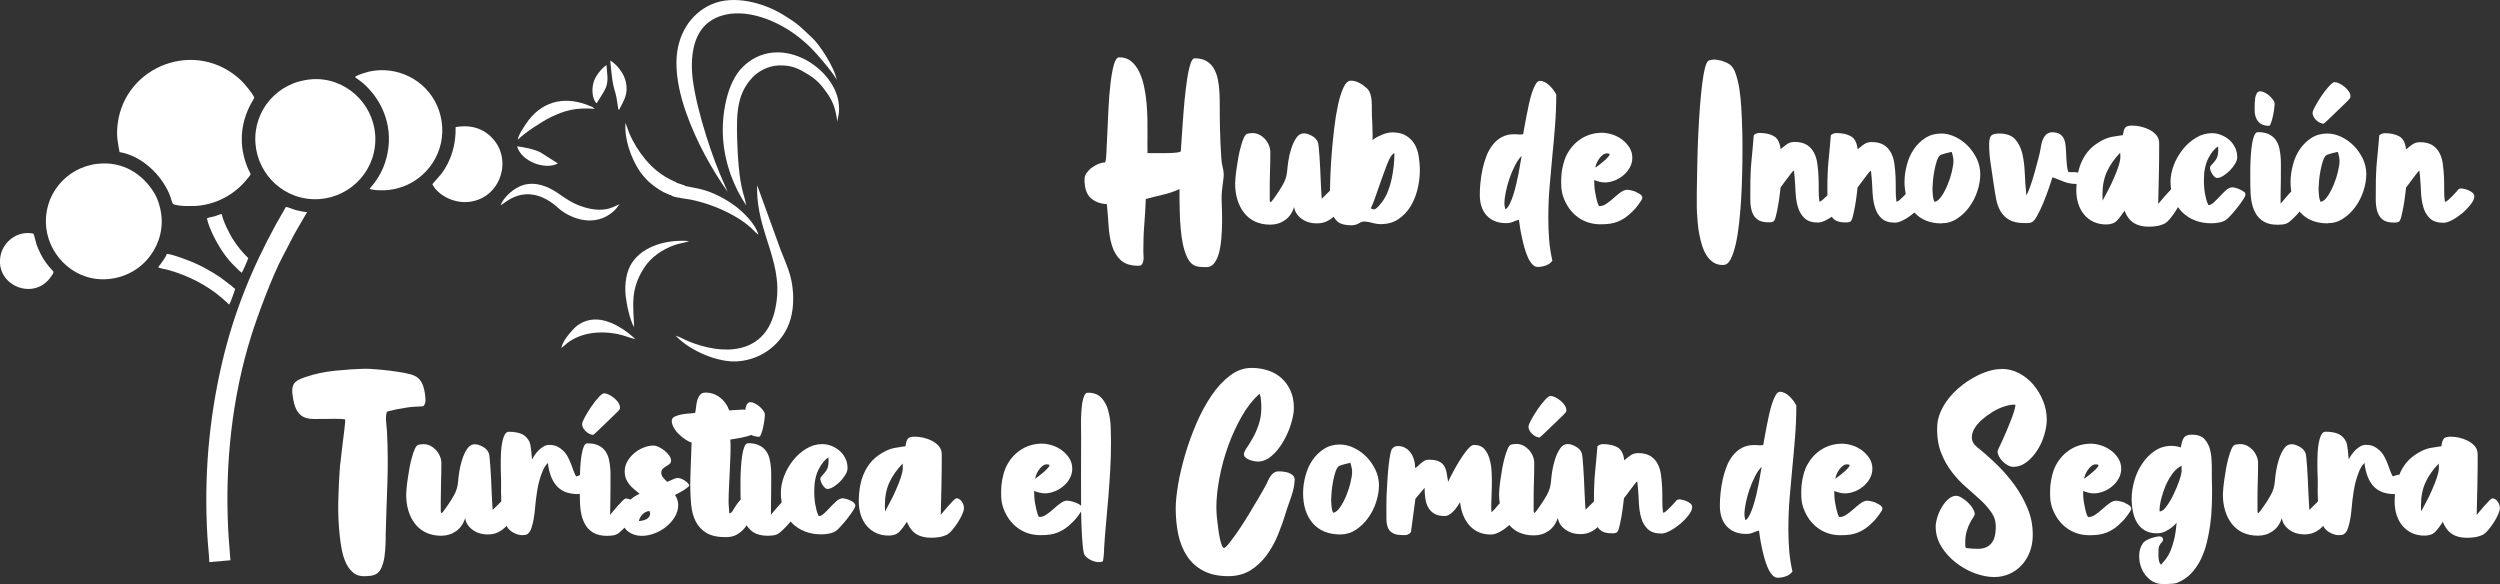
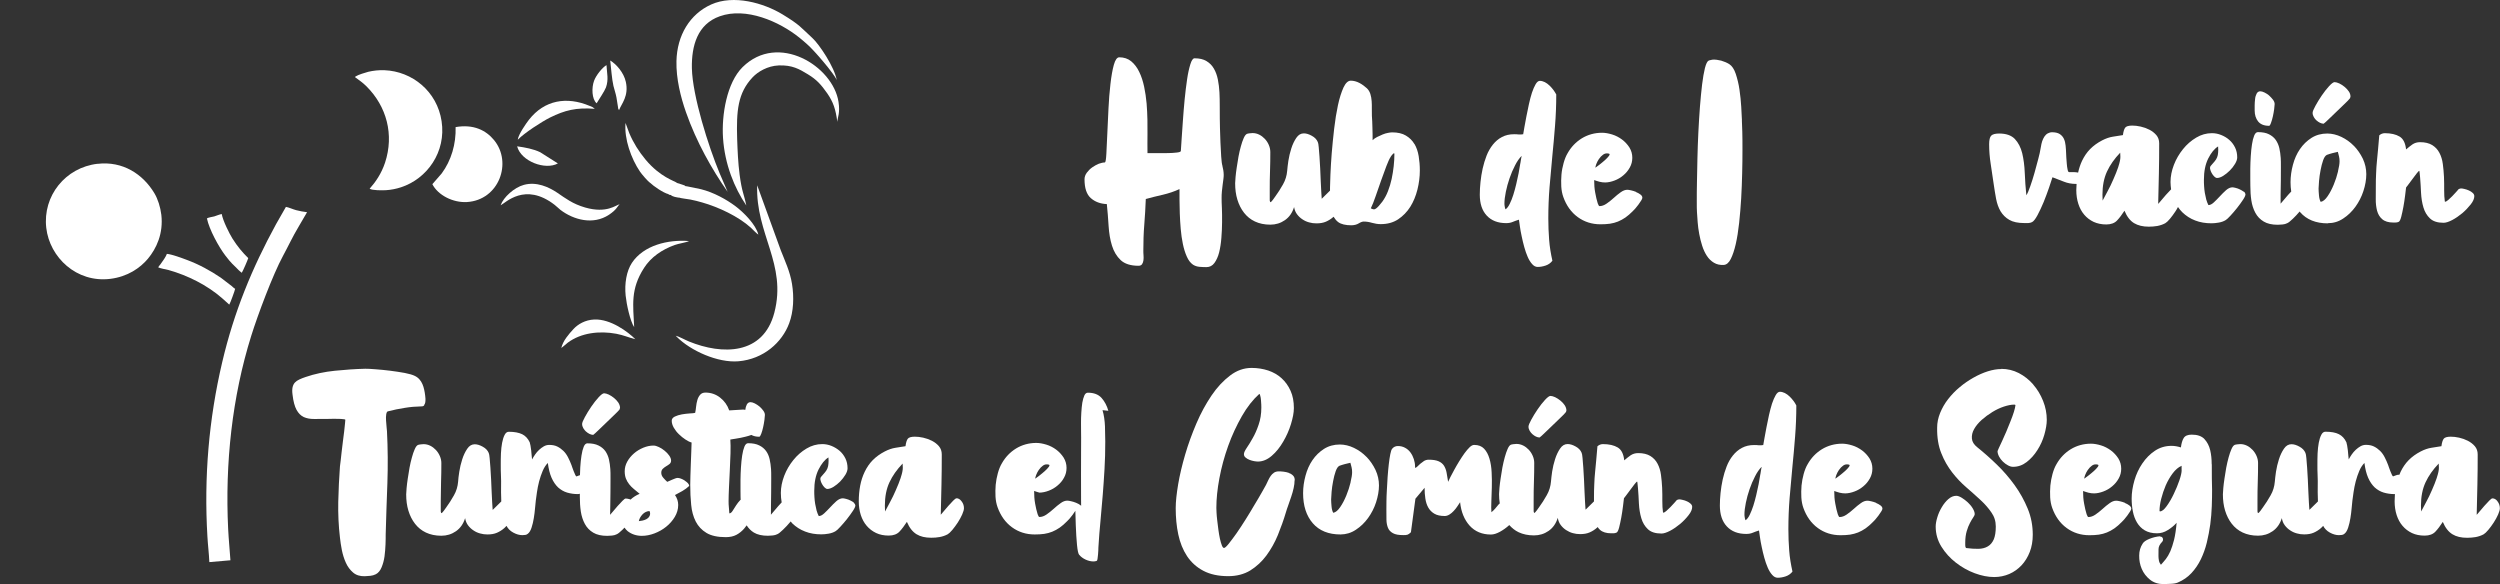
<svg xmlns="http://www.w3.org/2000/svg" id="Capa_1" width="428" height="100" version="1.1" viewBox="0 0 428 100">
  <rect x="0" y="0" width="428" height="100" fill="#333333" stroke="none" />
  <defs>
    <style>
      .st0, .st1 {
        fill: #fff;
      }

      .st1 {
        fill-rule: evenodd;
      }
    </style>
  </defs>
  <g>
    <path class="st0" d="M209.28,28.38c-.09-.27-.16-.8-.21-1.56-.05-.76-.1-1.57-.13-2.42-.03-.85-.05-1.66-.08-2.43-.03-.77-.03-1.32-.03-1.65-.01-.69-.01-1.43-.01-2.2s-.01-1.54-.05-2.3c-.04-.76-.13-1.49-.27-2.2-.14-.71-.37-1.33-.68-1.87-.31-.54-.73-.97-1.27-1.29-.54-.33-1.22-.48-2.05-.48-.26,0-.5.34-.71,1.02-.21.68-.41,1.54-.56,2.59s-.3,2.2-.42,3.45c-.12,1.26-.22,2.47-.3,3.66-.08,1.19-.16,2.25-.22,3.18-.07.93-.1,1.6-.13,1.99-.04.12-.29.21-.73.25-.46.05-.94.09-1.48.09-.54.01-1.05.01-1.54.01h-1.96c-.01-.58-.01-1.12-.01-1.66.01-.54.01-1.09.01-1.66,0-.67-.01-1.45-.01-2.37-.01-.9-.07-1.84-.14-2.81-.09-.97-.22-1.92-.42-2.86-.2-.94-.47-1.79-.84-2.54-.35-.75-.82-1.36-1.37-1.82-.56-.46-1.24-.69-2.05-.69-.38,0-.69.43-.93,1.29-.24.86-.43,1.96-.58,3.27-.16,1.31-.26,2.73-.34,4.26s-.14,2.97-.2,4.3c-.05,1.33-.1,2.47-.16,3.39-.05.93-.13,1.43-.24,1.49-.3,0-.65.08-1.05.22-.39.16-.77.37-1.14.63-.37.26-.67.58-.93.92-.25.35-.38.72-.38,1.11,0,1.5.35,2.58,1.07,3.22.72.64,1.63.98,2.75,1.03h0c.13,1.22.22,2.46.3,3.71.08,1.26.26,2.38.58,3.4.31,1.01.81,1.84,1.49,2.48s1.7.97,3.05.97c.29,0,.48-.09.61-.27.12-.18.21-.42.24-.68.03-.26.04-.55.01-.85-.03-.3-.03-.58-.03-.82,0-1.48.04-2.94.16-4.39.12-1.45.2-2.92.26-4.42.94-.26,1.91-.5,2.92-.73,1.01-.24,1.95-.55,2.85-.97v1.78c0,.72.03,1.52.05,2.38.03.86.08,1.75.16,2.67.08.92.2,1.77.37,2.58s.39,1.52.67,2.14c.27.63.63,1.09,1.06,1.39.33.21.69.33,1.12.37.43.04.82.05,1.19.05.55,0,1.02-.24,1.36-.71.34-.47.63-1.09.81-1.82s.31-1.56.38-2.47.12-1.8.12-2.68c.01-.88,0-1.69-.03-2.42-.04-.73-.05-1.31-.05-1.73,0-.37.01-.75.05-1.14.04-.39.08-.77.13-1.14.05-.37.1-.69.13-.98.04-.29.05-.52.05-.71,0-.27-.03-.55-.07-.8-.04-.25-.09-.51-.16-.76Z" />
    <path class="st0" d="M242.15,24.66c-.35-.6-.85-1.09-1.46-1.45-.61-.37-1.4-.55-2.37-.55-.2,0-.43.04-.71.09-.29.05-.58.14-.9.27-.31.13-.63.27-.94.43-.31.16-.58.34-.78.55v-.07c0-.61,0-1.31-.03-2.05-.01-.75-.05-1.43-.09-2.05-.01-.38-.01-.78-.01-1.22.01-.43,0-.86-.03-1.29-.03-.43-.1-.84-.22-1.22-.12-.38-.31-.71-.59-.98-.37-.34-.78-.65-1.28-.92-.5-.26-1.01-.39-1.48-.39s-.89.39-1.26,1.18c-.35.78-.68,1.79-.94,3.01s-.48,2.56-.65,4.03-.31,2.88-.42,4.22c-.1,1.35-.18,2.56-.22,3.64-.04,1.07-.07,1.82-.07,2.24v.5l-1.41,1.39h-.01c-.03-.29-.05-.71-.08-1.24-.03-.55-.05-1.15-.09-1.82-.03-.67-.05-1.37-.09-2.09-.04-.73-.08-1.4-.12-2.03-.04-.61-.09-1.15-.13-1.62-.04-.47-.09-.76-.16-.9-.18-.44-.52-.8-1.02-1.07-.48-.27-.94-.42-1.37-.42-.51,0-.94.25-1.29.77-.35.52-.64,1.12-.86,1.82-.22.69-.39,1.39-.5,2.11-.1.71-.17,1.27-.2,1.69-.07.84-.3,1.61-.72,2.35s-.86,1.44-1.33,2.08c-.04.04-.09.12-.16.22s-.13.21-.22.31c-.08.09-.16.2-.24.29-.08.09-.14.14-.21.14-.04,0-.04-.01-.04-.07,0-.01,0-.04-.03-.07-.04-.04-.04-.16-.04-.34v-1.66c0-1.09.01-2.16.05-3.22.04-1.06.05-2.13.05-3.22,0-.42-.09-.82-.26-1.22-.17-.39-.39-.73-.67-1.03-.29-.3-.6-.55-.97-.73-.35-.18-.75-.27-1.15-.27-.1,0-.27.01-.48.04-.22.03-.38.05-.48.1-.2.1-.38.34-.55.73s-.34.86-.48,1.4c-.16.55-.29,1.14-.41,1.77-.12.64-.21,1.26-.3,1.86-.09.6-.16,1.14-.2,1.62-.04.48-.07.84-.07,1.07,0,1.01.12,1.95.38,2.8.26.85.64,1.61,1.14,2.25.5.64,1.12,1.15,1.87,1.5.75.35,1.62.54,2.63.54.92,0,1.75-.25,2.5-.77.75-.52,1.27-1.27,1.57-2.24.08.48.25.9.51,1.24s.56.63.92.86c.35.24.73.41,1.14.52.41.12.82.17,1.26.17.63,0,1.16-.09,1.62-.29.46-.2.89-.47,1.27-.81.02-.01.03-.03.04-.04.21.35.46.67.79.92.5.37,1.26.55,2.29.55h-.03c.5-.01.92-.12,1.26-.33.34-.21.63-.31.84-.31.47,0,.94.07,1.44.22.5.14.98.22,1.48.22,1.15,0,2.14-.27,2.98-.82.82-.55,1.53-1.27,2.08-2.14s.95-1.86,1.23-2.96c.27-1.1.41-2.18.41-3.27,0-.86-.07-1.67-.2-2.46-.13-.78-.37-1.48-.72-2.08ZM238.6,28.46c-.08.73-.2,1.46-.35,2.18-.16.73-.37,1.43-.63,2.09-.26.68-.59,1.27-.97,1.8-.07.07-.16.18-.27.33-.12.14-.24.3-.37.44-.13.14-.26.27-.41.38-.14.1-.26.16-.34.16s-.18-.01-.29-.05c-.1-.03-.2-.07-.29-.12.26-.52.54-1.23.84-2.11.3-.88.6-1.75.92-2.64s.61-1.71.9-2.46c.29-.75.52-1.27.72-1.57,0-.03.03-.08.08-.14.05-.07.1-.14.17-.22s.13-.16.2-.21c.07-.07.16-.09.16-.09h.01s.04.13.04.13c0,.67-.04,1.36-.12,2.09Z" />
    <path class="st0" d="M265.94,15.4c-.2-.27-.42-.52-.67-.76s-.51-.43-.8-.58c-.29-.14-.58-.22-.85-.22-.25,0-.5.2-.72.58-.22.38-.43.86-.63,1.45-.18.59-.37,1.24-.52,1.97s-.3,1.43-.43,2.09c-.13.67-.25,1.28-.34,1.83-.1.56-.17.97-.21,1.22-.26.04-.52.07-.78.04-.26-.04-.52-.04-.78-.04-.78,0-1.48.16-2.08.48-.6.31-1.12.76-1.56,1.31-.43.55-.8,1.18-1.07,1.88-.27.71-.5,1.44-.67,2.21-.17.77-.29,1.54-.37,2.31-.08.77-.12,1.49-.12,2.16,0,1.53.39,2.72,1.19,3.58.8.86,1.91,1.29,3.33,1.29.43,0,.8-.07,1.12-.21s.68-.26,1.06-.38c.04.27.1.67.17,1.18.07.51.17,1.06.3,1.66.12.6.27,1.2.44,1.83.17.63.37,1.19.59,1.7s.48.92.77,1.24c.29.33.6.48.94.48.44,0,.9-.08,1.37-.24.47-.16.85-.43,1.15-.82-.27-1.2-.47-2.39-.56-3.6-.09-1.19-.14-2.42-.14-3.66,0-1.79.07-3.57.21-5.32.14-1.75.3-3.5.47-5.26.18-1.75.33-3.52.47-5.27.14-1.75.21-3.53.21-5.33v-.03c-.14-.26-.31-.52-.51-.8ZM260.28,27.95c-.08.51-.17,1.07-.29,1.69-.12.61-.26,1.24-.41,1.88-.16.64-.31,1.26-.5,1.83-.18.58-.39,1.1-.61,1.54-.22.46-.46.77-.72.95-.07-.14-.12-.3-.14-.48-.04-.18-.05-.37-.05-.52,0-.55.08-1.22.24-2,.16-.77.37-1.56.64-2.33.26-.77.58-1.5.93-2.18.34-.68.72-1.22,1.1-1.61h.03c-.07.3-.13.71-.21,1.23Z" />
    <path class="st0" d="M280.11,32.86c-.29-.12-.58-.21-.86-.27-.29-.07-.51-.1-.65-.1-.37,0-.73.14-1.14.43-.41.29-.8.61-1.19.97-.39.35-.8.68-1.22.97-.42.29-.82.43-1.23.43-.05,0-.12-.07-.17-.21-.07-.13-.09-.22-.12-.27-.17-.54-.31-1.14-.43-1.82-.13-.68-.18-1.4-.18-2.16.3.1.6.21.92.29s.64.12.98.12h0c.51-.01,1.03-.12,1.58-.33.54-.2,1.05-.5,1.5-.88.46-.38.84-.84,1.12-1.35.29-.51.43-1.07.43-1.67,0-.65-.17-1.23-.5-1.77-.34-.52-.76-.98-1.27-1.36-.52-.38-1.07-.67-1.69-.86-.6-.18-1.18-.29-1.71-.29-1.28,0-2.45.33-3.47.95-1.02.63-1.83,1.48-2.43,2.54-.29.48-.51,1.05-.69,1.69s-.31,1.31-.37,1.99c-.05.68-.07,1.36-.03,2.03.04.68.16,1.27.35,1.8.52,1.45,1.33,2.6,2.46,3.43,1.12.82,2.42,1.24,3.9,1.24.6,0,1.15-.03,1.63-.1s.94-.2,1.37-.37.85-.41,1.27-.69c.42-.29.85-.67,1.29-1.12.09-.09.22-.24.41-.43.17-.2.35-.41.52-.65.18-.25.33-.47.47-.69.14-.21.21-.38.21-.5,0-.21-.12-.39-.33-.55-.22-.17-.47-.3-.76-.42ZM273.75,27.21c.2-.3.44-.55.72-.75.29-.2.6-.25.97-.16.17.04.17.17.01.39-.17.22-.39.47-.69.73-.3.26-.6.52-.93.77-.33.26-.56.43-.7.52,0-.12.05-.32.15-.61.12-.3.26-.6.47-.9Z" />
    <path class="st0" d="M298.22,20.58c-.03-.58-.07-1.35-.12-2.3-.05-.95-.16-1.92-.3-2.92-.14-.99-.37-1.9-.64-2.72-.27-.81-.65-1.37-1.12-1.67-.41-.25-.86-.44-1.37-.59-.51-.13-1.01-.2-1.48-.17-.1.03-.22.04-.34.07-.12.03-.24.05-.34.1-.24.13-.44.56-.63,1.29-.18.73-.34,1.66-.48,2.79-.13,1.12-.26,2.41-.37,3.82-.1,1.41-.2,2.86-.27,4.37-.07,1.5-.13,2.98-.16,4.45s-.05,2.82-.08,4.07-.03,2.33-.03,3.22,0,1.53.03,1.9c.03.5.07,1.09.12,1.74.05.67.14,1.33.27,2.03.13.69.29,1.36.5,2,.2.64.47,1.22.8,1.73s.73.9,1.22,1.19c.48.29,1.05.42,1.71.37h.01c.44-.04.84-.38,1.16-1.02s.61-1.49.85-2.54.43-2.25.58-3.61c.14-1.36.27-2.76.35-4.2.08-1.44.14-2.88.17-4.31.04-1.44.05-2.77.05-3.99s0-2.28-.03-3.18c-.03-.89-.04-1.53-.07-1.9Z" />
-     <path class="st0" d="M336.9,24.98c-.63-.65-1.35-1.16-2.14-1.54-.8-.38-1.61-.58-2.42-.58-1.02,0-1.92.25-2.71.75-.78.5-1.44,1.14-1.97,1.92-.54.78-.93,1.67-1.2,2.68-.27,1.01-.41,2-.41,2.99,0,.73.09,1.38.21,2.01-.11.12-.21.24-.33.36-.24.24-.47.46-.69.65-.22.18-.39.29-.5.29h-.07c-.09-.59-.12-1.27-.12-2,.01-.75,0-1.49-.03-2.25-.04-.76-.1-1.49-.2-2.21-.09-.71-.29-1.35-.58-1.9-.29-.56-.69-.99-1.23-1.33-.54-.33-1.23-.5-2.08-.5-.51,0-.94.13-1.31.38-.35.25-.72.54-1.09.86-.12-1.09-.48-1.82-1.11-2.2-.63-.38-1.48-.58-2.55-.58-.17,0-.34.04-.5.1s-.3.16-.43.27c-.07.82-.13,1.6-.2,2.31-.07.71-.13,1.41-.2,2.11-.07.69-.12,1.39-.14,2.09-.04.71-.05,1.48-.05,2.3,0,.48,0,.97,0,1.47-.04.04-.07.08-.11.12-.24.24-.47.46-.69.65-.22.18-.39.29-.5.29h-.07c-.09-.59-.12-1.27-.12-2,.01-.75,0-1.49-.03-2.25-.04-.76-.1-1.49-.2-2.21-.09-.71-.29-1.35-.58-1.9-.29-.56-.69-.99-1.23-1.33-.54-.33-1.23-.5-2.08-.5-.51,0-.94.13-1.31.38-.35.25-.72.54-1.09.86-.12-1.09-.48-1.82-1.11-2.2-.63-.38-1.48-.58-2.55-.58-.17,0-.34.04-.5.1s-.3.16-.43.27c-.07.82-.13,1.6-.2,2.31-.07.71-.13,1.41-.2,2.11-.07.69-.12,1.39-.14,2.09-.04.71-.05,1.48-.05,2.3,0,.69-.01,1.39-.01,2.11-.01.72.07,1.37.22,1.97.16.59.44,1.09.88,1.46s1.07.58,1.92.58c.17,0,.34-.01.48-.01.14-.01.3-.05.44-.12.14-.07.29-.35.42-.85.13-.5.25-1.07.37-1.71.12-.64.21-1.27.29-1.9.07-.61.13-1.09.17-1.41.01-.03.14-.18.37-.48.22-.3.47-.63.73-.98.26-.35.51-.68.73-.97.24-.29.37-.43.41-.43s.07.14.09.43c.03.29.04.52.07.71.07.84.12,1.7.16,2.62.05.92.18,1.75.41,2.51.22.76.6,1.39,1.12,1.88.52.5,1.29.75,2.33.75.39,0,.88-.16,1.48-.47.29-.16.58-.33.86-.52.1.13.2.28.33.39.43.38,1.07.58,1.92.58.17,0,.34-.01.48-.01.14-.01.3-.05.44-.12.14-.07.29-.35.42-.85.13-.5.25-1.07.37-1.71.12-.64.21-1.27.29-1.9.07-.61.13-1.09.17-1.41.01-.03.14-.18.37-.48.22-.3.47-.63.73-.98.26-.35.51-.68.73-.97.24-.29.37-.43.41-.43s.07.14.09.43c.03.29.04.52.07.71.07.84.12,1.7.16,2.62.05.92.18,1.75.41,2.51.22.76.6,1.39,1.12,1.88.52.5,1.29.75,2.33.75.39,0,.88-.16,1.48-.47.59-.31,1.16-.71,1.73-1.18.03-.03.06-.06.1-.09,1.11,1.24,2.67,1.87,4.69,1.87v-.03c.95,0,1.83-.26,2.63-.8.8-.52,1.49-1.19,2.08-2,.58-.8,1.05-1.7,1.37-2.69.33-.99.5-1.99.5-2.9s-.2-1.8-.59-2.64c-.41-.84-.92-1.58-1.54-2.22ZM334.17,29.35c-.18.75-.42,1.5-.73,2.25-.31.75-.65,1.41-1.05,1.99-.39.58-.78.9-1.19.97-.14-.25-.25-.61-.29-1.09-.04-.47-.07-.86-.07-1.19,0-.27.03-.71.08-1.31.05-.6.14-1.2.26-1.83.12-.63.26-1.19.44-1.7.18-.5.39-.81.65-.93.3-.1.6-.21.93-.29.31-.08.63-.16.93-.22v-.03c.08.27.14.55.21.81.07.27.09.55.09.85,0,.39-.09.97-.27,1.71Z" />
    <path class="st0" d="M384.13,32.83c-.18-.14-.39-.27-.64-.39-.24-.12-.48-.21-.73-.27s-.43-.1-.56-.1c-.35,0-.72.16-1.09.48-.37.33-.72.68-1.07,1.06-.35.38-.69.72-1.02,1.03-.33.31-.64.47-.94.47-.14-.27-.27-.6-.37-.95-.09-.35-.17-.73-.24-1.12-.07-.39-.1-.78-.13-1.18-.03-.39-.03-.75-.03-1.07,0-1.44.24-2.64.73-3.64.5-.99,1.06-1.69,1.7-2.08.03.42.03.77,0,1.06-.01.29-.08.56-.17.8-.09.25-.24.47-.42.69-.18.22-.39.47-.65.75-.13.13-.17.31-.13.55.05.24.14.47.26.69.12.22.27.43.44.6s.34.26.48.26c.31,0,.68-.12,1.07-.37s.77-.55,1.12-.9c.35-.35.65-.73.9-1.15s.37-.78.37-1.11c0-.61-.12-1.18-.37-1.69-.25-.51-.58-.94-.98-1.29-.41-.37-.88-.64-1.4-.85-.52-.21-1.05-.31-1.58-.31-.94,0-1.84.25-2.69.76-.86.51-1.61,1.16-2.26,1.97s-1.18,1.7-1.56,2.69c-.38.99-.58,1.97-.58,2.94,0,.44.05.85.1,1.26-.02.02-.04.03-.06.06-.26.27-.54.56-.84.9-.29.34-.56.65-.81.95-.25.3-.41.48-.47.55h-.03c.05-1.74.09-3.47.12-5.18.04-1.71.05-3.44.05-5.16,0-.55-.16-1.02-.48-1.4-.33-.38-.72-.69-1.19-.93-.47-.24-.97-.42-1.5-.54-.54-.12-1.01-.17-1.44-.17-.64,0-1.05.13-1.22.37s-.3.65-.38,1.26c-.55.09-1.12.18-1.71.27s-1.2.3-1.84.63c-.81.42-1.5.92-2.07,1.5s-1.02,1.26-1.37,1.99c-.3.63-.52,1.31-.68,2.03-.22-.04-.44-.08-.68-.08h-.86c-.12,0-.2-.14-.26-.44s-.12-.64-.14-1.01c-.03-.38-.05-.72-.08-1.06-.03-.34-.03-.55-.03-.64-.01-.48-.05-.95-.09-1.39-.04-.44-.14-.84-.3-1.18-.16-.34-.41-.61-.72-.81-.31-.2-.77-.3-1.35-.3l-.29.04c-.27.07-.51.2-.71.39-.2.2-.35.43-.48.71-.13.27-.22.56-.29.88-.07.31-.12.6-.16.85-.05.38-.18.94-.38,1.7-.2.76-.41,1.56-.64,2.37s-.47,1.58-.73,2.31c-.25.73-.47,1.24-.67,1.54-.13-1.27-.22-2.54-.27-3.81-.05-1.27-.2-2.39-.44-3.4-.25-.99-.67-1.8-1.26-2.43-.59-.61-1.48-.93-2.68-.93-.68,0-1.14.13-1.37.37s-.35.73-.35,1.46c0,1.12.09,2.26.27,3.4.18,1.14.35,2.26.5,3.37.13.9.27,1.77.42,2.58.16.82.41,1.53.77,2.14.37.6.86,1.1,1.49,1.46.63.37,1.49.55,2.58.55h-.04c.24.01.47,0,.71,0,.24-.01.44-.07.64-.16.27-.13.59-.54.94-1.19.35-.67.71-1.41,1.05-2.24.34-.84.64-1.65.92-2.46.26-.8.46-1.4.59-1.79.68.25,1.35.51,1.97.76s1.32.38,2.07.38c.02,0,.06,0,.09,0-.02.35-.05.7-.05,1.06,0,.86.12,1.63.35,2.35s.56,1.33,1.01,1.86c.44.52.98.93,1.61,1.23.64.29,1.36.44,2.17.44s1.43-.24,1.84-.68c.42-.44.84-1.01,1.27-1.67.42,1.02.98,1.73,1.65,2.13s1.5.6,2.51.6c.5,0,.98-.04,1.46-.12.48-.09.93-.24,1.36-.47.21-.12.48-.37.8-.75.31-.38.63-.8.93-1.26.17-.25.32-.51.45-.77.22.32.46.63.74.9.63.61,1.36,1.09,2.21,1.41.85.33,1.77.48,2.77.48.39,0,.8-.04,1.26-.12.46-.08.85-.22,1.19-.43.16-.09.43-.34.81-.75.38-.41.76-.85,1.14-1.33s.72-.95,1.01-1.39c.29-.43.43-.76.43-.97h-.03c0-.16-.09-.31-.27-.46ZM362.67,28.53c-.24.68-.51,1.4-.84,2.12-.31.73-.65,1.43-1.01,2.09-.35.68-.64,1.2-.85,1.6l-.03-1.01c0-1.52.26-2.85.78-3.97s1.28-2.2,2.26-3.22l.03.73c0,.42-.12.97-.35,1.66Z" />
    <polygon class="st0" points="388.45 21.55 388.45 21.55 388.45 21.55 388.45 21.55" />
    <path class="st0" d="M388.45,21.55c.1,0,.22-.16.34-.5.12-.33.24-.71.33-1.14.09-.42.17-.84.22-1.24.05-.41.08-.69.08-.85,0-.24-.09-.48-.27-.73s-.41-.48-.65-.71-.52-.39-.81-.54c-.29-.14-.52-.21-.72-.21-.27,0-.48.12-.63.39-.14.27-.24.59-.27.95-.04.37-.07.73-.07,1.09v.85c0,.76.2,1.39.59,1.88s1.02.75,1.87.75Z" />
    <path class="st0" d="M396.57,20.6c.18.17.39.31.61.42.22.1.43.16.63.16.01,0,.14-.1.37-.31.22-.2.48-.46.81-.77.33-.31.68-.65,1.06-1.02.38-.37.75-.71,1.07-1.03.34-.31.61-.59.84-.82.22-.24.34-.37.37-.42.04-.13.07-.27.07-.27v-.03c0-.29-.09-.59-.3-.88-.2-.29-.44-.54-.72-.77-.29-.24-.59-.43-.9-.58-.31-.14-.59-.22-.8-.22s-.52.24-.94.69c-.42.46-.84.99-1.26,1.61-.42.61-.77,1.2-1.09,1.78s-.47.97-.47,1.18c0,.25.07.48.2.71.12.22.27.42.46.59Z" />
    <path class="st0" d="M402.99,24.98c-.63-.65-1.35-1.16-2.14-1.54-.8-.38-1.61-.58-2.42-.58-1.02,0-1.92.25-2.71.75-.78.5-1.44,1.14-1.97,1.92-.54.78-.93,1.67-1.2,2.68-.27,1.01-.41,2-.41,2.99,0,.56.04,1.09.12,1.59-.17.18-.35.37-.54.58-.29.34-.56.65-.81.95s-.41.48-.47.55v-.03c-.01-.3,0-.82,0-1.54.01-.72.04-1.49.04-2.31.01-.81.01-1.58.01-2.33s0-1.27-.03-1.6c-.04-.6-.12-1.18-.24-1.7-.12-.52-.33-.99-.61-1.4-.29-.41-.67-.72-1.16-.97s-1.12-.37-1.9-.37c-.26,0-.47.2-.63.59s-.29.89-.38,1.5c-.09.61-.17,1.29-.21,2.03-.04.75-.08,1.45-.08,2.13v1.82c.01.54.01.9.01,1.11,0,.88.05,1.71.17,2.51.12.8.35,1.5.69,2.13s.81,1.12,1.43,1.49c.61.37,1.41.55,2.39.55.27,0,.56-.03.85-.05.29-.03.55-.1.78-.22.22-.09.54-.34.97-.76.39-.37.78-.79,1.16-1.24.03.04.05.08.08.11,1.11,1.28,2.69,1.92,4.75,1.92v-.03c.95,0,1.83-.26,2.63-.8.8-.52,1.49-1.19,2.08-2,.58-.8,1.05-1.7,1.37-2.69.33-.99.5-1.99.5-2.9s-.2-1.8-.59-2.64c-.41-.84-.92-1.58-1.54-2.22ZM400.27,29.35c-.18.75-.42,1.5-.73,2.25-.31.75-.65,1.41-1.05,1.99-.39.58-.78.9-1.19.97-.14-.25-.25-.61-.29-1.09-.04-.47-.07-.86-.07-1.19,0-.27.03-.71.08-1.31.05-.6.14-1.2.26-1.83.12-.63.26-1.19.44-1.7.18-.5.39-.81.65-.93.3-.1.6-.21.93-.29.31-.08.63-.16.93-.22v-.03c.08.27.14.55.21.81.07.27.09.55.09.85,0,.39-.09.97-.27,1.71Z" />
    <path class="st0" d="M423.33,33.03c-.18-.17-.39-.3-.65-.42-.26-.12-.51-.2-.77-.26-.26-.07-.47-.09-.61-.09-.04,0-.09.01-.17.04-.08.01-.21.07-.21.07h.01c-.08.09-.24.25-.44.5-.21.24-.43.48-.67.72-.24.24-.47.46-.69.65-.22.18-.39.29-.5.29h-.07c-.09-.59-.12-1.27-.12-2,.01-.75,0-1.49-.03-2.25-.04-.76-.1-1.49-.2-2.21-.09-.71-.29-1.35-.58-1.9-.29-.56-.69-.99-1.23-1.33-.54-.33-1.23-.5-2.08-.5-.51,0-.94.13-1.31.38-.35.25-.72.54-1.09.86-.12-1.09-.48-1.82-1.11-2.2-.63-.38-1.48-.58-2.55-.58-.17,0-.34.04-.5.1s-.3.16-.43.27c-.07.82-.13,1.6-.2,2.31-.07.71-.13,1.41-.2,2.11-.07.69-.12,1.39-.14,2.09-.04.71-.05,1.48-.05,2.3,0,.69-.01,1.39-.01,2.11-.01.72.07,1.37.22,1.97.16.59.44,1.09.88,1.46.43.38,1.07.58,1.92.58.17,0,.34-.01.48-.01.14-.01.3-.05.44-.12.14-.07.29-.35.42-.85.13-.5.25-1.07.37-1.71.12-.64.21-1.27.29-1.9.07-.61.13-1.09.17-1.41.01-.03.14-.18.37-.48.22-.3.47-.63.73-.98.26-.35.51-.68.73-.97.24-.29.37-.43.41-.43s.07.14.09.43c.03.29.04.52.07.71.07.84.12,1.7.16,2.62.05.92.18,1.75.41,2.51.22.76.6,1.39,1.12,1.88.52.5,1.29.75,2.33.75.39,0,.88-.16,1.48-.47.59-.31,1.16-.71,1.73-1.18.55-.47,1.03-.98,1.44-1.5.41-.52.61-.99.61-1.41,0-.21-.09-.39-.27-.55Z" />
  </g>
  <g>
    <path class="st0" d="M72.61,69.35c.1-.14.17-.3.2-.48.03-.18.03-.38.03-.6-.01-.22-.03-.39-.05-.54-.04-.34-.09-.68-.17-1.02-.07-.34-.17-.65-.3-.95-.13-.3-.3-.58-.51-.81-.21-.24-.47-.44-.8-.6-.37-.18-.93-.35-1.71-.5-.78-.14-1.61-.27-2.48-.38-.88-.1-1.71-.2-2.51-.25-.8-.07-1.4-.09-1.78-.09-1.67.04-3.4.16-5.18.34-1.79.18-3.47.54-5.02,1.07-.41.14-.76.27-1.07.42-.31.14-.56.31-.76.52-.2.21-.33.47-.41.81-.07.33-.08.75-.01,1.26.13,1.16.37,2.03.69,2.62.33.59.73.99,1.23,1.23.5.22,1.09.34,1.77.33.68-.01,1.44-.01,2.28-.01.72-.03,1.49-.03,2.3,0,.14.03.31.04.5.05.18.01.27.05.27.09s-.03.25-.05.6c-.03.37-.08.8-.14,1.33-.07.52-.13,1.11-.22,1.74-.08.64-.16,1.24-.22,1.82-.05.58-.12,1.1-.17,1.54-.07.46-.09.77-.12.95-.14,2-.25,4.03-.29,6.08-.04,2.05.05,4.09.29,6.12.07.67.18,1.39.33,2.16.16.77.38,1.49.69,2.16.3.67.72,1.22,1.23,1.66.51.44,1.18.65,1.99.63l.97-.07c.31-.03.63-.12.93-.27.43-.22.76-.63.99-1.19s.41-1.19.5-1.87c.09-.68.14-1.36.17-2.04.03-.68.03-1.26.03-1.71.08-2.96.18-5.88.29-8.8.1-2.92.08-5.87-.07-8.87,0-.14-.03-.39-.07-.75-.04-.37-.07-.73-.09-1.11-.03-.38-.01-.72.03-1.02.05-.3.13-.47.26-.52.98-.25,1.95-.46,2.9-.6.94-.16,1.92-.24,2.93-.26.2,0,.34-.07.43-.21Z" />
    <path class="st0" d="M100.32,73.87c.18.17.39.31.61.42.22.1.43.16.63.16.01,0,.14-.1.37-.31.22-.2.48-.46.81-.77.33-.31.68-.65,1.06-1.02.38-.37.75-.71,1.07-1.03.34-.31.61-.59.84-.82s.34-.37.37-.42c.04-.13.07-.27.07-.27v-.03c-.01-.29-.12-.59-.31-.88-.2-.29-.44-.54-.72-.77-.29-.24-.58-.42-.9-.58-.31-.14-.59-.22-.8-.22s-.52.24-.94.69c-.42.46-.84.99-1.26,1.61-.42.61-.77,1.2-1.09,1.78s-.47.97-.47,1.18c0,.25.07.48.2.71.13.22.29.42.47.59Z" />
    <path class="st0" d="M117.23,82.27c-.21-.13-.43-.25-.65-.33s-.42-.12-.56-.12h-.01c-.12,0-.25.03-.41.09s-.33.13-.5.2c-.17.07-.34.14-.5.22s-.29.13-.37.16c-.21-.18-.43-.42-.67-.69-.24-.27-.35-.56-.35-.86s.09-.51.26-.68c.17-.17.37-.31.58-.44.21-.12.41-.25.58-.39.17-.14.26-.34.26-.59,0-.27-.12-.56-.33-.86-.21-.29-.47-.58-.78-.82-.31-.26-.64-.47-.99-.63-.35-.17-.65-.25-.92-.25-.59,0-1.16.13-1.75.37-.59.25-1.11.56-1.58.97s-.85.86-1.15,1.4c-.3.54-.44,1.09-.44,1.66,0,.48.07.9.21,1.26s.33.68.56.97c.22.29.5.56.81.82.31.26.64.54.98.81-.59.24-1.1.57-1.56.99-.07-.02-.14-.07-.2-.08-.27-.07-.48-.1-.63-.1-.12,0-.29.13-.55.39s-.54.56-.84.9c-.29.34-.56.65-.81.95-.25.3-.41.48-.47.55v-.03c.01-.3.03-.82.03-1.54s.03-1.49.03-2.31c.01-.81.01-1.58.01-2.33s0-1.27-.03-1.6c-.04-.59-.12-1.16-.24-1.69-.12-.52-.33-.99-.61-1.4-.3-.41-.68-.73-1.18-.97-.5-.25-1.12-.37-1.9-.37-.26,0-.47.2-.63.59-.16.39-.29.89-.38,1.5-.09.61-.17,1.28-.21,2.03-.02.46-.03.89-.05,1.33-.07.02-.14.04-.21.07-.21.09-.34.14-.38.14-.07,0-.14-.09-.22-.27-.09-.2-.18-.39-.27-.63-.09-.22-.17-.44-.24-.65-.07-.21-.1-.33-.13-.38-.17-.46-.37-.9-.59-1.33-.22-.43-.48-.8-.8-1.11s-.67-.56-1.06-.75-.85-.27-1.36-.27c-.33,0-.63.08-.92.24-.29.16-.55.37-.81.6-.26.25-.5.51-.69.8-.2.29-.38.58-.52.85-.03-.17-.04-.39-.07-.68-.03-.29-.05-.58-.08-.88-.04-.29-.08-.58-.12-.82-.05-.25-.09-.43-.13-.55-.3-.65-.73-1.11-1.29-1.39-.56-.27-1.32-.42-2.29-.42-.3,0-.54.18-.72.54-.18.35-.33.81-.43,1.36-.1.55-.17,1.16-.2,1.83-.03.67-.03,1.32-.03,1.94s0,1.18.03,1.69.03.86.03,1.07c0,.64-.01,1.29-.01,1.95,0,.52.02,1.04.04,1.55l-1.45,1.43-.03-.04c-.03-.27-.05-.68-.08-1.23-.03-.55-.07-1.15-.09-1.82-.03-.67-.07-1.37-.09-2.09-.04-.73-.08-1.4-.12-2.03-.05-.61-.09-1.15-.13-1.62-.04-.47-.09-.76-.16-.9-.18-.44-.52-.8-1.02-1.07-.48-.27-.94-.42-1.37-.42-.51,0-.94.25-1.29.77-.35.52-.64,1.12-.86,1.82-.22.69-.39,1.39-.5,2.11-.12.72-.17,1.28-.2,1.7-.07.84-.3,1.62-.72,2.35-.42.75-.86,1.44-1.33,2.08-.04.04-.09.12-.16.22-.07.1-.14.21-.22.31-.08.09-.16.2-.24.29s-.14.14-.21.14c-.03,0-.03-.01-.03-.07,0-.01,0-.04-.03-.07-.03-.04-.03-.16-.03-.34v-1.66c0-1.09.03-2.16.05-3.22.04-1.06.05-2.13.05-3.22,0-.41-.09-.81-.26-1.2s-.39-.73-.67-1.03c-.29-.3-.6-.55-.97-.73-.37-.18-.75-.27-1.15-.27-.1,0-.27.01-.48.04-.22.03-.38.05-.48.1-.2.09-.38.34-.55.73-.17.39-.34.86-.48,1.4-.16.55-.29,1.14-.41,1.77-.12.64-.22,1.26-.3,1.86-.09.6-.16,1.14-.2,1.62-.04.48-.07.84-.07,1.07,0,1.01.12,1.95.38,2.8.26.85.64,1.61,1.14,2.25s1.12,1.15,1.87,1.5c.75.35,1.62.54,2.63.54.92,0,1.75-.25,2.5-.77.75-.52,1.27-1.27,1.57-2.24.08.48.25.9.51,1.24.26.34.56.63.92.86.35.24.73.41,1.14.52.41.12.82.17,1.26.17.63,0,1.16-.09,1.62-.29.46-.2.89-.47,1.27-.81.13-.11.25-.24.37-.37.24.47.61.86,1.15,1.15.55.3,1.06.44,1.56.44.17,0,.34-.01.51-.04s.31-.09.44-.21c.26-.21.47-.56.63-1.06s.29-1.03.38-1.61.17-1.14.21-1.69c.04-.55.09-.98.13-1.31.05-.37.1-.85.2-1.45.08-.59.21-1.2.37-1.84.17-.63.37-1.23.61-1.79.24-.56.54-1.02.88-1.36.13,1.01.34,1.86.64,2.54.3.68.68,1.23,1.12,1.65.46.41.97.71,1.54.88.58.17,1.19.26,1.83.26.12,0,.23-.02.35-.06,0,.23,0,.42,0,.54,0,.88.05,1.71.17,2.51.12.78.35,1.49.69,2.12.34.63.81,1.12,1.43,1.49.61.37,1.41.55,2.39.55.27,0,.56-.03.85-.05.29-.03.55-.1.78-.22.22-.09.54-.34.97-.76.13-.12.25-.25.37-.38.15.22.32.43.53.6.33.26.69.46,1.11.6.42.14.86.21,1.33.21.69,0,1.43-.14,2.16-.42s1.4-.65,2-1.14c.6-.48,1.1-1.05,1.48-1.69.38-.64.58-1.32.58-2.04,0-.6-.18-1.16-.55-1.7.41-.21.84-.44,1.27-.69.43-.25.82-.54,1.16-.86,0-.16-.08-.33-.22-.48-.16-.16-.34-.3-.55-.44ZM111.11,88.51c-.13.16-.29.29-.48.39-.2.1-.41.17-.63.22-.22.05-.43.08-.63.1.07-.39.27-.77.61-1.14.34-.37.75-.56,1.19-.59.09.09.13.24.13.42,0,.24-.07.43-.2.59Z" />
    <path class="st0" d="M146.22,86.07c-.18-.14-.39-.27-.64-.39-.24-.12-.48-.21-.73-.27s-.43-.1-.56-.1c-.35,0-.72.16-1.09.48-.37.33-.72.68-1.07,1.06-.35.38-.69.72-1.02,1.03s-.64.47-.94.47c-.14-.27-.27-.6-.37-.95-.09-.35-.17-.73-.24-1.12-.07-.39-.1-.78-.13-1.18s-.03-.75-.03-1.07c0-1.44.24-2.64.73-3.64.5-.99,1.06-1.69,1.7-2.08.03.42.03.77,0,1.06-.01.29-.08.55-.17.8s-.24.47-.42.69-.39.47-.65.75c-.13.13-.17.31-.13.55.05.24.13.46.26.69.12.22.27.43.44.6s.34.26.48.26c.31,0,.68-.13,1.07-.37.39-.25.77-.55,1.12-.9.35-.37.65-.75.9-1.16.25-.42.37-.78.37-1.11,0-.61-.12-1.18-.37-1.69s-.58-.94-.98-1.29c-.41-.35-.88-.64-1.4-.85-.52-.21-1.05-.31-1.58-.31-.94,0-1.84.25-2.69.76-.86.51-1.61,1.16-2.26,1.97-.65.8-1.18,1.7-1.56,2.69-.38.99-.58,1.97-.58,2.94,0,.57.05,1.11.14,1.62-.18.19-.36.38-.56.61-.29.34-.56.65-.81.95-.25.3-.41.48-.47.55v-.03c0-.3.01-.82.01-1.54s.01-1.5.03-2.31c.01-.81.01-1.58.01-2.33s0-1.27-.03-1.6c-.04-.59-.12-1.15-.24-1.69-.12-.52-.31-.99-.61-1.4-.3-.41-.68-.73-1.18-.97-.5-.25-1.12-.37-1.9-.37-.26,0-.47.2-.63.59-.16.39-.29.89-.38,1.5-.09.61-.17,1.29-.21,2.03-.04.75-.08,1.45-.08,2.13v1.82c.01.54.01.9.01,1.11,0,.17.01.33.02.5-.02.02-.04.02-.06.04-.27.29-.52.6-.73.93-.21.33-.41.64-.59.93-.18.29-.37.43-.56.43-.03-.34-.05-.69-.08-1.03-.04-.34-.05-.71-.05-1.07,0-.63.03-1.41.07-2.35.04-.94.09-1.91.14-2.92.05-.99.09-1.97.12-2.92.03-.94.01-1.73-.03-2.35.14-.03.48-.08.99-.16.51-.08,1.06-.18,1.62-.33.36-.08.68-.19.99-.3.36.2.8.31,1.34.31h.01c.1,0,.22-.17.34-.5.12-.33.24-.71.33-1.14.09-.42.17-.84.22-1.24.05-.41.08-.69.08-.85,0-.24-.09-.48-.27-.73s-.39-.48-.65-.71c-.26-.22-.54-.39-.82-.54-.29-.14-.52-.21-.72-.21-.27,0-.48.13-.63.39-.14.27-.23.58-.27.94-.14-.05-.28-.08-.41-.06l-2.34.14c-.31-.9-.84-1.63-1.57-2.2-.72-.56-1.56-.85-2.5-.85-.39,0-.69.13-.9.37-.22.25-.38.55-.48.9-.1.35-.18.73-.22,1.14s-.09.76-.16,1.06c-.17.05-.48.08-.92.1-.44.03-.89.08-1.35.16-.46.08-.86.21-1.22.38-.34.17-.52.41-.52.71,0,.39.12.78.35,1.19.24.41.52.78.88,1.12.35.35.73.65,1.11.9.39.26.73.43,1.06.52,0,.34-.03.85-.05,1.52-.03.67-.05,1.37-.08,2.09-.03.73-.04,1.43-.07,2.09-.03.67-.03,1.18-.03,1.52,0,1.22.05,2.37.16,3.45.1,1.09.37,2.04.78,2.85.42.81,1.02,1.46,1.83,1.95s1.91.73,3.32.73c.69,0,1.31-.13,1.8-.39.51-.27.95-.63,1.33-1.06.15-.18.3-.37.44-.57.32.5.72.92,1.23,1.23.61.37,1.41.55,2.39.55.27,0,.56-.03.85-.05.29-.03.55-.1.78-.22.22-.09.54-.34.97-.76.43-.41.85-.86,1.27-1.36.02-.02.03-.04.05-.06.09.1.17.23.26.32.63.61,1.36,1.09,2.21,1.41.84.33,1.77.48,2.77.48.39,0,.8-.04,1.26-.12.46-.08.85-.22,1.19-.43.17-.09.43-.34.81-.75s.76-.85,1.14-1.33.72-.95,1.01-1.39c.29-.43.43-.76.43-.97l-.03.03c0-.17-.09-.31-.27-.47Z" />
    <path class="st0" d="M163.74,85.32c-.12,0-.29.13-.55.39s-.54.56-.84.9c-.29.34-.56.65-.81.95-.25.3-.41.48-.47.55h-.01c.05-1.71.09-3.44.12-5.15.04-1.71.05-3.44.05-5.16,0-.55-.16-1.02-.48-1.4s-.72-.68-1.19-.93c-.47-.24-.97-.42-1.5-.54-.54-.12-1.01-.17-1.44-.17-.64,0-1.05.13-1.22.37-.17.24-.3.65-.38,1.26-.55.09-1.12.18-1.71.27s-1.2.3-1.84.63c-.81.42-1.5.92-2.07,1.5s-1.02,1.26-1.37,1.99c-.35.73-.61,1.53-.77,2.38-.16.86-.24,1.75-.24,2.67,0,.85.12,1.63.35,2.35.24.71.56,1.32,1.01,1.84.44.52.98.93,1.61,1.23.63.3,1.35.44,2.16.44s1.43-.24,1.84-.68c.42-.44.84-1.01,1.27-1.67.42,1.01.98,1.71,1.65,2.12s1.5.6,2.51.6c.5,0,.98-.03,1.46-.12s.93-.24,1.36-.47c.21-.12.48-.37.8-.75.31-.38.63-.8.93-1.26.3-.46.55-.93.76-1.39.2-.46.3-.82.3-1.07,0-.44-.14-.84-.41-1.18-.26-.35-.55-.52-.88-.52ZM154.22,81.75c-.24.69-.51,1.41-.84,2.13-.31.73-.65,1.43-1.01,2.09s-.64,1.2-.85,1.6h0s-.03-1.02-.03-1.02c0-1.52.26-2.85.78-3.97.52-1.12,1.28-2.2,2.26-3.22l.03.73c0,.42-.12.97-.35,1.66Z" />
-     <path class="st0" d="M189.75,70.33c-.24-.86-.63-1.6-1.16-2.2-.54-.6-1.32-.9-2.34-.9-.26,0-.47.16-.61.48s-.26.73-.35,1.24c-.08.51-.13,1.09-.17,1.7-.04.61-.05,1.22-.05,1.78s0,1.06.01,1.52c.01.46.01.77.01.95,0,.51,0,1.33-.01,2.47-.01,1.14-.01,2.43-.01,3.86s0,2.92.01,4.46c0,.32,0,.61.01.92-.04-.04-.06-.08-.1-.11-.22-.17-.47-.3-.76-.42-.29-.12-.58-.21-.86-.27-.29-.07-.51-.1-.65-.1-.37,0-.75.14-1.14.43-.41.29-.8.61-1.19.97-.39.35-.8.68-1.22.97-.42.29-.82.43-1.23.43-.07,0-.13-.07-.18-.21-.07-.13-.09-.22-.12-.27-.17-.54-.31-1.14-.43-1.82-.12-.68-.17-1.4-.17-2.16.3.1.6.21.92.29s.64.12.98.12h0c.51-.01,1.03-.12,1.58-.33.54-.2,1.05-.5,1.5-.88.46-.38.84-.82,1.12-1.35.29-.51.43-1.07.43-1.67,0-.65-.17-1.23-.5-1.77-.34-.52-.76-.98-1.27-1.36-.51-.38-1.07-.67-1.69-.86-.6-.18-1.18-.29-1.71-.29-1.28,0-2.45.33-3.47.95-1.02.63-1.83,1.48-2.43,2.54-.29.48-.51,1.05-.69,1.69-.18.64-.3,1.31-.37,1.99-.05.68-.07,1.36-.03,2.03.04.68.16,1.27.35,1.8.52,1.45,1.33,2.6,2.46,3.43,1.12.82,2.42,1.24,3.9,1.24.6,0,1.15-.03,1.63-.1s.94-.2,1.37-.37.85-.41,1.27-.69c.42-.29.85-.67,1.29-1.12.09-.09.22-.24.41-.43.17-.2.35-.42.52-.65.17-.25.33-.47.47-.69.02.85.04,1.67.07,2.44.05,1.32.12,2.46.21,3.39.09.93.21,1.49.35,1.67.3.37.68.65,1.14.86.46.21.9.31,1.33.31h.01c.2,0,.38-.04.55-.1.07-.05.12-.17.14-.38.03-.21.05-.44.08-.69.03-.25.05-.48.05-.72.01-.22.01-.38.01-.44.1-1.66.22-3.23.37-4.71.13-1.46.26-2.93.38-4.37.12-1.44.21-2.9.3-4.39s.13-3.06.13-4.72c0-.76-.03-1.63-.05-2.62-.04-.97-.17-1.9-.42-2.76ZM177.85,80.45c.2-.3.44-.55.72-.75.29-.2.6-.25.97-.16.17.04.17.17.01.39-.17.22-.39.47-.69.73-.3.26-.6.52-.93.77-.33.26-.56.43-.7.52,0-.12.05-.32.15-.61.12-.3.26-.6.47-.9Z" />
+     <path class="st0" d="M189.75,70.33c-.24-.86-.63-1.6-1.16-2.2-.54-.6-1.32-.9-2.34-.9-.26,0-.47.16-.61.48s-.26.73-.35,1.24c-.08.51-.13,1.09-.17,1.7-.04.61-.05,1.22-.05,1.78s0,1.06.01,1.52c.01.46.01.77.01.95,0,.51,0,1.33-.01,2.47-.01,1.14-.01,2.43-.01,3.86s0,2.92.01,4.46c0,.32,0,.61.01.92-.04-.04-.06-.08-.1-.11-.22-.17-.47-.3-.76-.42-.29-.12-.58-.21-.86-.27-.29-.07-.51-.1-.65-.1-.37,0-.75.14-1.14.43-.41.29-.8.61-1.19.97-.39.35-.8.68-1.22.97-.42.29-.82.43-1.23.43-.07,0-.13-.07-.18-.21-.07-.13-.09-.22-.12-.27-.17-.54-.31-1.14-.43-1.82-.12-.68-.17-1.4-.17-2.16.3.1.6.21.92.29h0c.51-.01,1.03-.12,1.58-.33.54-.2,1.05-.5,1.5-.88.46-.38.84-.82,1.12-1.35.29-.51.43-1.07.43-1.67,0-.65-.17-1.23-.5-1.77-.34-.52-.76-.98-1.27-1.36-.51-.38-1.07-.67-1.69-.86-.6-.18-1.18-.29-1.71-.29-1.28,0-2.45.33-3.47.95-1.02.63-1.83,1.48-2.43,2.54-.29.48-.51,1.05-.69,1.69-.18.64-.3,1.31-.37,1.99-.05.68-.07,1.36-.03,2.03.04.68.16,1.27.35,1.8.52,1.45,1.33,2.6,2.46,3.43,1.12.82,2.42,1.24,3.9,1.24.6,0,1.15-.03,1.63-.1s.94-.2,1.37-.37.85-.41,1.27-.69c.42-.29.85-.67,1.29-1.12.09-.09.22-.24.41-.43.17-.2.35-.42.52-.65.17-.25.33-.47.47-.69.02.85.04,1.67.07,2.44.05,1.32.12,2.46.21,3.39.09.93.21,1.49.35,1.67.3.37.68.65,1.14.86.46.21.9.31,1.33.31h.01c.2,0,.38-.04.55-.1.07-.05.12-.17.14-.38.03-.21.05-.44.08-.69.03-.25.05-.48.05-.72.01-.22.01-.38.01-.44.1-1.66.22-3.23.37-4.71.13-1.46.26-2.93.38-4.37.12-1.44.21-2.9.3-4.39s.13-3.06.13-4.72c0-.76-.03-1.63-.05-2.62-.04-.97-.17-1.9-.42-2.76ZM177.85,80.45c.2-.3.44-.55.72-.75.29-.2.6-.25.97-.16.17.04.17.17.01.39-.17.22-.39.47-.69.73-.3.26-.6.52-.93.77-.33.26-.56.43-.7.52,0-.12.05-.32.15-.61.12-.3.26-.6.47-.9Z" />
    <path class="st0" d="M220.67,80.96c-.29-.1-.59-.17-.92-.21-.33-.04-.6-.05-.84-.05-.31,0-.59.08-.8.22-.21.14-.41.33-.56.55-.16.22-.3.47-.43.75-.12.27-.25.55-.38.8-.13.24-.37.65-.72,1.28-.35.63-.77,1.33-1.26,2.14-.47.81-.98,1.65-1.52,2.51-.54.86-1.06,1.65-1.56,2.37-.51.71-.95,1.31-1.33,1.78-.38.47-.65.71-.8.71-.13,0-.25-.14-.37-.44-.12-.3-.22-.68-.33-1.14-.1-.46-.18-.95-.26-1.52-.08-.56-.14-1.09-.2-1.6-.07-.51-.09-.95-.12-1.35-.03-.39-.03-.65-.03-.8,0-1.53.17-3.22.52-5.09.35-1.87.85-3.71,1.5-5.52.65-1.82,1.44-3.5,2.34-5.09.9-1.58,1.91-2.85,2.99-3.82.05,0,.12.1.17.33.07.22.09.47.12.75s.05.52.05.77c.01.25.01.41.01.47,0,1.1-.16,2.09-.47,2.97-.3.88-.64,1.65-1.02,2.3-.37.65-.71,1.22-1.02,1.66-.31.46-.47.81-.47,1.06,0,.24.09.43.29.59.18.16.41.29.67.39s.51.17.78.22c.26.04.48.07.65.07.82,0,1.62-.33,2.37-.98.76-.65,1.4-1.46,1.96-2.42.56-.95,1.01-1.96,1.33-3.01s.5-1.96.5-2.75c0-1.11-.18-2.09-.56-2.94-.38-.85-.89-1.57-1.54-2.16-.64-.59-1.41-1.03-2.3-1.33-.89-.29-1.83-.44-2.84-.44-1.31,0-2.54.43-3.69,1.31-1.16.88-2.22,2.01-3.18,3.43-.95,1.41-1.82,2.99-2.58,4.77-.76,1.78-1.4,3.54-1.92,5.32-.52,1.78-.93,3.48-1.2,5.09s-.42,2.97-.42,4.08c0,1.6.14,3.1.44,4.51.3,1.41.8,2.65,1.5,3.71.71,1.06,1.63,1.9,2.79,2.51,1.15.61,2.58.92,4.26.92,1.45,0,2.71-.33,3.78-.98,1.07-.67,1.99-1.52,2.76-2.56.77-1.05,1.43-2.21,1.96-3.5.52-1.29.99-2.58,1.37-3.87.1-.37.25-.78.42-1.26.17-.47.34-.95.5-1.45.17-.48.3-.98.41-1.46s.16-.92.16-1.31l.03-.03c0-.34-.09-.61-.3-.81-.2-.2-.44-.34-.73-.44Z" />
    <path class="st0" d="M233.94,78.22c-.63-.65-1.35-1.16-2.14-1.54s-1.61-.58-2.42-.58c-1.02,0-1.92.25-2.71.75-.78.5-1.44,1.14-1.97,1.92-.54.78-.93,1.67-1.2,2.68-.27,1.01-.41,2-.41,2.99,0,2.14.55,3.86,1.66,5.14,1.11,1.28,2.69,1.92,4.75,1.92h.01c.94-.01,1.82-.27,2.62-.81.8-.52,1.49-1.19,2.08-2,.58-.8,1.05-1.7,1.37-2.69s.5-1.99.5-2.9-.2-1.8-.59-2.64c-.41-.85-.92-1.6-1.54-2.24ZM231.22,82.58c-.18.75-.42,1.5-.73,2.25-.31.75-.65,1.41-1.05,1.99s-.78.9-1.19.97c-.14-.25-.25-.61-.29-1.09-.04-.47-.07-.86-.07-1.19,0-.27.03-.71.08-1.31.05-.6.14-1.2.26-1.83.12-.63.26-1.2.44-1.7s.39-.81.65-.93c.3-.1.6-.21.93-.29.31-.08.63-.16.93-.22v-.03c.08.27.14.55.21.81.07.26.09.55.09.85,0,.39-.09.97-.27,1.71Z" />
    <path class="st0" d="M262.34,74.32c.18.17.39.31.61.42.22.1.43.16.63.16.01,0,.14-.1.37-.31.22-.2.48-.46.81-.77s.68-.65,1.06-1.02c.38-.37.75-.71,1.07-1.03.34-.31.61-.59.84-.82.22-.24.34-.37.37-.42.04-.13.07-.27.07-.27v-.03c-.01-.29-.12-.59-.31-.88-.2-.29-.44-.54-.72-.77-.29-.24-.58-.42-.9-.58-.31-.14-.59-.22-.8-.22s-.52.24-.94.69c-.42.46-.84.99-1.26,1.61-.42.61-.77,1.2-1.09,1.78s-.47.97-.47,1.18c0,.25.07.48.2.71.13.22.29.42.47.59Z" />
    <path class="st0" d="M288.83,85.84c-.26-.12-.51-.21-.77-.26-.26-.07-.47-.09-.61-.09-.04,0-.09.01-.17.04-.08.01-.21.07-.21.07h.01c-.08.09-.24.25-.44.5-.21.24-.43.48-.67.72s-.47.46-.69.65c-.22.2-.39.29-.5.29h-.07c-.09-.59-.12-1.27-.12-2,.01-.75,0-1.49-.03-2.25-.04-.76-.1-1.49-.2-2.21-.09-.71-.29-1.35-.58-1.9-.29-.56-.69-.99-1.23-1.33-.54-.33-1.23-.5-2.08-.5-.51,0-.94.13-1.31.38-.35.25-.72.54-1.09.86-.12-1.09-.48-1.82-1.11-2.2-.63-.38-1.48-.58-2.55-.58-.17,0-.34.04-.5.1-.16.07-.3.16-.43.27-.07.82-.13,1.6-.2,2.31-.07.71-.13,1.41-.2,2.11-.07.69-.12,1.39-.14,2.09-.04.71-.05,1.48-.05,2.3,0,.21,0,.42,0,.63l-1.42,1.4-.03-.04c-.03-.27-.05-.68-.08-1.23s-.07-1.15-.09-1.82-.07-1.37-.09-2.09c-.04-.73-.08-1.4-.12-2.03-.04-.61-.09-1.16-.13-1.62-.04-.47-.09-.76-.16-.9-.18-.44-.52-.8-1.02-1.07-.48-.27-.94-.42-1.37-.42-.51,0-.94.25-1.29.77-.35.52-.64,1.12-.86,1.82-.22.69-.39,1.39-.5,2.11-.1.72-.17,1.28-.2,1.7-.07.84-.3,1.62-.72,2.35-.42.75-.86,1.44-1.33,2.08-.04.04-.09.12-.16.22-.07.1-.14.22-.22.31s-.16.2-.24.29-.14.14-.21.14c-.03,0-.03-.01-.03-.07,0-.01,0-.04-.03-.07-.03-.04-.03-.16-.03-.34v-1.66c0-1.09.01-2.16.05-3.22.04-1.06.05-2.13.05-3.22,0-.41-.09-.81-.26-1.2-.17-.39-.39-.73-.67-1.03-.29-.3-.6-.55-.97-.73-.37-.18-.75-.27-1.15-.27-.1,0-.27.01-.48.04-.22.03-.38.05-.48.1-.2.09-.38.34-.55.73-.17.39-.33.85-.48,1.4s-.29,1.14-.41,1.77c-.12.64-.22,1.26-.3,1.86-.09.6-.16,1.14-.2,1.62-.04.48-.07.84-.07,1.07,0,.55.04,1.08.12,1.59-.07.07-.15.12-.21.2-.18.22-.38.47-.59.71-.21.24-.42.44-.63.6-.04-.46-.04-1.07-.01-1.82.03-.76.05-1.56.08-2.41.03-.85.01-1.71-.03-2.58-.04-.86-.16-1.65-.37-2.35-.21-.71-.51-1.28-.92-1.71-.41-.43-.97-.65-1.7-.65-.24,0-.5.13-.77.39-.27.26-.56.6-.88,1.03-.31.43-.61.89-.92,1.39-.3.5-.59.98-.84,1.45s-.47.89-.67,1.26c-.18.37-.31.64-.38.8-.09-.58-.18-1.1-.26-1.56s-.24-.86-.44-1.19c-.21-.33-.52-.59-.93-.77s-.97-.27-1.7-.27c-.3,0-.56.08-.8.22-.24.16-.44.31-.64.48-.18.17-.35.34-.51.48-.16.14-.27.22-.35.22-.03,0-.03-.07-.03-.21,0-.43-.07-.86-.21-1.29-.14-.42-.33-.8-.58-1.14-.25-.34-.55-.6-.92-.8-.37-.2-.77-.3-1.22-.3-.39,0-.71.14-.97.44-.13.14-.25.46-.34.95-.1.48-.18,1.07-.26,1.74-.08.68-.14,1.4-.2,2.18-.05.78-.09,1.54-.13,2.25-.04.71-.07,1.36-.07,1.95-.01.59-.01,1.03-.01,1.33,0,.65.01,1.23.01,1.77.01.54.1.99.26,1.39s.44.69.85.92.99.33,1.77.33c.31,0,.56-.01.72-.07.16-.05.35-.18.59-.42l.77-5.74,1.57-1.87c0,.64.04,1.26.13,1.84.09.59.25,1.1.5,1.54.25.44.6.8,1.05,1.06.44.26,1.03.39,1.77.39.27,0,.54-.09.8-.25.25-.16.5-.35.72-.6.24-.24.43-.5.61-.76.18-.26.35-.51.5-.75.17,1.66.72,2.99,1.63,4.01.92,1.01,2.13,1.52,3.65,1.52.46,0,.97-.16,1.54-.47.56-.31,1.1-.69,1.6-1.15.45.5.97.93,1.6,1.23.75.35,1.62.54,2.63.54.92,0,1.75-.25,2.5-.77.75-.52,1.27-1.27,1.57-2.24.08.48.25.9.51,1.24.26.34.56.63.92.86s.73.41,1.14.52c.41.12.82.17,1.26.17.63,0,1.16-.09,1.62-.29.46-.2.89-.47,1.27-.81.04-.04.08-.08.11-.11.12.18.25.35.41.49.43.38,1.07.58,1.92.58.17,0,.34,0,.48-.01.14-.01.3-.05.44-.12.14-.08.29-.35.42-.85.13-.5.25-1.07.37-1.71.12-.64.21-1.27.29-1.9.07-.61.13-1.09.17-1.41.01-.03.14-.18.37-.48.22-.3.47-.63.73-.98.26-.35.51-.68.73-.97.24-.29.37-.43.41-.43s.07.14.09.43c.03.29.04.52.07.71.07.84.12,1.7.16,2.62.05.92.18,1.75.41,2.51.22.76.6,1.39,1.12,1.88.52.5,1.29.75,2.33.75.39,0,.88-.16,1.48-.47.59-.31,1.16-.71,1.73-1.18.55-.47,1.03-.97,1.44-1.5.41-.52.61-.99.61-1.41,0-.21-.09-.39-.27-.55-.18-.17-.39-.3-.65-.42Z" />
    <path class="st0" d="M307.04,68.63c-.2-.27-.42-.52-.67-.76s-.51-.43-.8-.58c-.29-.14-.58-.22-.85-.22-.25,0-.5.2-.72.58-.22.38-.43.86-.63,1.45-.18.59-.37,1.26-.52,1.97-.16.73-.3,1.43-.43,2.09-.13.67-.25,1.28-.34,1.83-.1.55-.17.95-.21,1.2-.26.04-.52.07-.78.04-.26-.04-.52-.04-.78-.04-.78,0-1.48.16-2.08.48-.6.31-1.12.76-1.56,1.31s-.8,1.18-1.07,1.88-.5,1.44-.67,2.21c-.17.77-.29,1.54-.37,2.31-.08.77-.12,1.49-.12,2.16,0,1.53.39,2.72,1.19,3.58.8.86,1.91,1.29,3.33,1.29.43,0,.8-.07,1.12-.21s.68-.26,1.06-.38c.04.27.1.67.17,1.18s.17,1.06.3,1.66c.12.6.27,1.2.44,1.83.17.63.37,1.19.59,1.7.22.51.48.92.77,1.24.29.33.6.48.94.48.44,0,.9-.08,1.37-.24.47-.16.85-.43,1.15-.82-.27-1.2-.47-2.39-.56-3.6-.09-1.19-.14-2.42-.14-3.66,0-1.79.07-3.57.21-5.32.14-1.75.3-3.5.47-5.26.18-1.75.33-3.5.47-5.27.14-1.75.21-3.53.21-5.33h-.01c-.13-.27-.29-.54-.5-.81ZM301.37,81.18c-.08.51-.17,1.07-.29,1.69-.12.61-.26,1.24-.41,1.88-.16.64-.31,1.26-.5,1.83s-.39,1.1-.61,1.54c-.22.46-.46.77-.72.95-.07-.14-.12-.3-.14-.48-.04-.18-.05-.37-.05-.52,0-.55.08-1.22.24-2,.16-.77.37-1.56.64-2.33.26-.77.58-1.5.93-2.18.34-.68.72-1.22,1.1-1.61h.03c-.07.3-.13.71-.21,1.23Z" />
    <path class="st0" d="M321.21,86.09c-.29-.12-.58-.21-.86-.27-.29-.07-.51-.1-.65-.1-.37,0-.75.14-1.14.43-.41.29-.8.61-1.19.97-.39.35-.8.68-1.22.97-.42.29-.82.43-1.23.43-.05,0-.12-.07-.17-.21-.07-.13-.09-.22-.12-.27-.17-.54-.31-1.14-.43-1.82-.13-.68-.18-1.4-.18-2.16.3.1.6.21.92.29s.64.12.98.12h0c.51-.01,1.03-.12,1.58-.33.54-.2,1.05-.5,1.5-.88.46-.38.84-.84,1.12-1.35.29-.51.43-1.07.43-1.67,0-.65-.17-1.23-.5-1.77-.34-.52-.76-.98-1.27-1.36-.52-.38-1.09-.68-1.69-.86-.6-.18-1.18-.29-1.71-.29-1.28,0-2.45.33-3.47.95-1.02.63-1.83,1.48-2.43,2.54-.29.48-.51,1.05-.69,1.69-.18.64-.3,1.31-.37,1.99-.05.68-.07,1.36-.03,2.03.04.68.16,1.27.35,1.8.52,1.45,1.33,2.6,2.46,3.43,1.12.82,2.42,1.24,3.9,1.24.6,0,1.15-.03,1.63-.1.48-.08.94-.2,1.37-.37s.85-.41,1.27-.69c.42-.29.85-.67,1.29-1.12.09-.09.22-.24.41-.43.17-.2.35-.42.52-.65.18-.25.33-.47.47-.69.14-.21.21-.38.21-.5,0-.21-.12-.39-.33-.55-.22-.17-.47-.3-.76-.42ZM314.84,80.45c.2-.3.44-.55.72-.75.29-.2.6-.25.97-.16.17.04.17.17.01.39-.17.22-.39.47-.69.73-.3.26-.6.52-.93.77-.33.26-.56.43-.7.52,0-.12.05-.32.15-.61.12-.3.26-.6.47-.9Z" />
    <path class="st0" d="M348.09,65.82c-.71-.81-1.53-1.46-2.47-1.95-.94-.48-1.94-.72-3.01-.72l.03.03c-.73,0-1.5.13-2.33.39-.82.26-1.65.63-2.46,1.09-.81.46-1.6.99-2.34,1.62-.75.61-1.41,1.31-1.99,2.05s-1.03,1.54-1.37,2.37c-.34.84-.51,1.67-.51,2.52-.03,1.67.21,3.14.71,4.37.48,1.23,1.11,2.31,1.86,3.28s1.56,1.82,2.42,2.56c.86.75,1.67,1.46,2.42,2.16.75.69,1.37,1.4,1.87,2.13.51.72.76,1.5.76,2.43s-.12,1.66-.35,2.2c-.24.54-.58.94-1.01,1.19-.43.26-.98.41-1.61.42-.63.01-1.35-.03-2.13-.14-.09-.12-.13-.27-.13-.47v-.47c0-.73.09-1.39.25-1.94.16-.55.35-1.02.56-1.41.21-.39.39-.72.56-.95.17-.25.25-.43.25-.58,0-.27-.12-.6-.34-.97-.22-.37-.51-.71-.84-1.02-.34-.31-.68-.58-1.05-.8-.37-.22-.67-.33-.93-.33-.48,0-.94.2-1.37.58-.43.38-.8.85-1.12,1.4-.33.55-.58,1.12-.76,1.73-.18.6-.27,1.12-.27,1.56,0,1.24.33,2.39.98,3.44s1.48,1.96,2.47,2.73c.99.77,2.08,1.39,3.24,1.82,1.16.43,2.28.65,3.32.65.92,0,1.78-.18,2.58-.52.81-.35,1.5-.85,2.11-1.49.6-.65,1.07-1.41,1.41-2.29s.51-1.86.51-2.94c0-1.54-.27-3.03-.86-4.46-.59-1.43-1.33-2.77-2.25-4.04-.92-1.27-1.94-2.45-3.06-3.53-1.12-1.09-2.24-2.07-3.32-2.94-.58-.46-.89-.95-.93-1.5-.05-.54.08-1.09.38-1.62.3-.54.73-1.06,1.29-1.57.58-.51,1.18-.95,1.83-1.35s1.31-.71,1.97-.93c.67-.22,1.26-.34,1.77-.34.07,0,.13.01.22.07-.03.3-.12.69-.27,1.18s-.35,1.02-.58,1.6c-.22.58-.46,1.16-.72,1.77-.25.6-.5,1.14-.72,1.62s-.42.88-.56,1.2-.22.5-.22.52c0,.3.09.6.26.93s.39.6.65.86c.26.26.55.47.86.64.3.17.6.26.88.26.85,0,1.63-.27,2.34-.82.71-.55,1.32-1.23,1.83-2.04.52-.81.92-1.69,1.19-2.63.27-.95.42-1.8.42-2.56,0-1.1-.21-2.18-.63-3.23-.42-1.05-.98-1.99-1.69-2.8Z" />
    <path class="st0" d="M363.81,86.09c-.29-.12-.58-.21-.86-.27-.29-.07-.51-.1-.65-.1-.37,0-.75.14-1.14.43-.41.29-.8.61-1.19.97-.39.35-.8.68-1.22.97-.42.29-.82.43-1.23.43-.05,0-.12-.07-.17-.21-.07-.13-.09-.22-.12-.27-.17-.54-.31-1.14-.43-1.82-.13-.68-.18-1.4-.18-2.16.3.1.6.21.92.29s.64.12.98.12h0c.51-.01,1.03-.12,1.58-.33.54-.2,1.05-.5,1.5-.88.46-.38.84-.84,1.12-1.35.29-.51.43-1.07.43-1.67,0-.65-.17-1.23-.5-1.77-.34-.52-.76-.98-1.27-1.36-.52-.38-1.09-.68-1.69-.86-.6-.18-1.18-.29-1.71-.29-1.28,0-2.45.33-3.47.95-1.02.63-1.83,1.48-2.43,2.54-.29.48-.51,1.05-.69,1.69-.18.64-.3,1.31-.37,1.99-.05.68-.07,1.36-.03,2.03.04.68.16,1.27.35,1.8.52,1.45,1.33,2.6,2.46,3.43,1.12.82,2.42,1.24,3.9,1.24.6,0,1.15-.03,1.63-.1s.94-.2,1.37-.37c.43-.17.85-.41,1.27-.69.42-.29.85-.67,1.29-1.12.09-.09.22-.24.41-.43.17-.2.35-.42.52-.65.18-.25.33-.47.47-.69.14-.21.21-.38.21-.5,0-.21-.12-.39-.33-.55-.22-.17-.47-.3-.76-.42ZM357.44,80.45c.2-.3.44-.55.72-.75.29-.2.6-.25.97-.16.17.04.17.17.01.39-.17.22-.39.47-.69.73-.3.26-.6.52-.93.77-.33.26-.56.43-.7.52,0-.12.05-.32.15-.61.12-.3.26-.6.47-.9Z" />
    <path class="st0" d="M378.64,79.48c0-.88-.08-1.69-.26-2.43-.18-.75-.51-1.37-.98-1.88-.47-.51-1.2-.76-2.18-.76-.68,0-1.14.2-1.37.58-.24.38-.39.92-.48,1.61-.56-.18-1.1-.27-1.61-.27-1.07,0-2.01.29-2.85.85s-1.54,1.28-2.14,2.16c-.6.88-1.05,1.84-1.36,2.92s-.47,2.11-.47,3.1c0,.76.07,1.49.21,2.21.14.71.38,1.35.71,1.9.34.56.78,1.01,1.33,1.33s1.24.5,2.08.5c.67,0,1.27-.18,1.84-.54.58-.35,1.09-.77,1.53-1.26-.1,1.16-.25,2.14-.44,2.92-.2.77-.41,1.43-.64,1.96-.24.54-.5.98-.77,1.33-.29.35-.56.68-.84.98-.17-.21-.29-.44-.34-.71-.05-.26-.08-.52-.08-.77,0-.35.01-.75.01-1.18s.21-.85.59-1.24c.16-.16.22-.35.16-.59-.07-.22-.22-.34-.48-.34v-.05c-.6.04-1.23.2-1.83.44s-.99.52-1.16.82c-.38.58-.59,1.26-.59,2.05-.01.8.13,1.56.44,2.28s.78,1.33,1.41,1.84c.64.51,1.41.76,2.33.76.3,0,.71-.03,1.23-.05s.93-.1,1.2-.22c.92-.39,1.7-.93,2.34-1.62.64-.69,1.18-1.48,1.61-2.37.42-.88.77-1.83,1.02-2.86.25-1.03.44-2.07.59-3.11.14-1.05.22-2.09.26-3.11.04-1.02.05-1.97.05-2.85l-.04-1.9c-.01-.73-.01-1.54-.01-2.42ZM373.5,80.5c0,.37-.12.94-.38,1.71-.26.77-.59,1.56-.97,2.35-.38.8-.78,1.49-1.22,2.09-.43.6-.81.9-1.15.9h0s-.07-.03-.07-.08c0-.6.09-1.29.29-2.08.2-.78.46-1.56.78-2.31.34-.76.73-1.44,1.19-2.05.46-.61.97-1.05,1.52-1.29v.76Z" />
    <path class="st0" d="M427.59,85.84c-.26-.35-.55-.52-.88-.52-.12,0-.29.13-.55.39-.26.26-.54.56-.84.9-.29.34-.56.65-.81.95-.25.3-.41.48-.47.55h-.03c.05-1.71.09-3.44.12-5.15.04-1.71.05-3.44.05-5.16,0-.55-.16-1.02-.48-1.4s-.72-.68-1.19-.93c-.47-.24-.97-.42-1.5-.54-.54-.12-1.01-.17-1.44-.17-.64,0-1.05.13-1.22.37-.17.24-.3.65-.38,1.26-.55.09-1.12.18-1.71.27s-1.2.3-1.84.63c-.81.42-1.5.92-2.07,1.5s-1.02,1.26-1.37,1.99c-.08.16-.13.33-.2.49-.03,0-.05,0-.08,0-.2,0-.41.05-.61.14-.21.09-.34.14-.38.14-.07,0-.13-.09-.22-.27-.09-.2-.18-.39-.27-.63-.09-.22-.17-.44-.24-.65-.07-.21-.1-.33-.13-.38-.17-.46-.37-.9-.59-1.33-.22-.43-.48-.8-.8-1.11s-.67-.56-1.06-.75-.85-.27-1.36-.27c-.33,0-.63.08-.92.24-.29.16-.55.37-.81.6-.26.25-.5.51-.69.8-.2.29-.38.58-.52.85-.03-.17-.04-.39-.07-.68-.03-.29-.05-.58-.08-.88-.04-.29-.08-.58-.12-.82-.05-.25-.09-.43-.13-.55-.3-.65-.73-1.11-1.29-1.39s-1.32-.42-2.29-.42c-.3,0-.54.18-.72.54-.18.35-.33.81-.43,1.36-.1.55-.17,1.16-.2,1.83-.03.67-.03,1.32-.03,1.94s0,1.18.03,1.69c.03.51.03.86.03,1.07,0,.64-.01,1.29-.01,1.95,0,.53.02,1.04.04,1.56l-1.44,1.42-.03-.04c-.03-.27-.05-.68-.08-1.23s-.07-1.15-.09-1.82-.07-1.37-.09-2.09c-.04-.73-.08-1.4-.12-2.03-.04-.61-.09-1.16-.13-1.62-.04-.47-.09-.76-.16-.9-.18-.44-.52-.8-1.02-1.07-.48-.27-.94-.42-1.37-.42-.51,0-.94.25-1.29.77-.35.52-.64,1.12-.86,1.82-.22.69-.39,1.39-.5,2.11-.1.72-.17,1.28-.2,1.7-.07.84-.3,1.62-.72,2.35-.42.75-.86,1.44-1.33,2.08-.04.04-.09.12-.16.22-.07.1-.14.22-.22.31s-.16.2-.24.29-.14.14-.21.14c-.03,0-.03-.01-.03-.07,0-.01,0-.04-.03-.07-.03-.04-.03-.16-.03-.34v-1.66c0-1.09.01-2.16.05-3.22.04-1.06.05-2.13.05-3.22,0-.41-.09-.81-.26-1.2s-.39-.73-.67-1.03c-.29-.3-.6-.55-.97-.73-.37-.18-.75-.27-1.15-.27-.1,0-.27.01-.48.04-.22.03-.38.05-.48.1-.2.09-.38.34-.55.73s-.33.85-.48,1.4-.29,1.14-.41,1.77c-.12.64-.22,1.26-.3,1.86-.09.6-.16,1.14-.2,1.62-.04.48-.07.84-.07,1.07,0,1.01.12,1.95.38,2.8.26.85.64,1.61,1.14,2.25s1.12,1.15,1.87,1.5c.75.35,1.62.54,2.63.54.92,0,1.75-.25,2.5-.77.75-.52,1.27-1.27,1.57-2.24.08.48.25.9.51,1.24s.56.63.92.86c.35.24.73.41,1.14.52.41.12.82.17,1.26.17.63,0,1.16-.09,1.62-.29.46-.2.89-.47,1.27-.81.12-.11.24-.24.36-.36.24.47.61.85,1.14,1.15.55.3,1.06.44,1.56.44.17,0,.34-.01.51-.04s.31-.09.44-.21c.26-.21.47-.56.63-1.06s.29-1.03.38-1.61.17-1.14.21-1.69c.04-.55.09-.98.13-1.31.05-.37.1-.85.2-1.45.08-.59.21-1.2.37-1.84.17-.63.37-1.23.61-1.79.24-.56.54-1.02.88-1.36.13,1.01.34,1.86.64,2.54.3.68.68,1.23,1.12,1.65.46.41.97.71,1.54.88.58.17,1.19.26,1.83.26.03,0,.06-.01.09-.01-.03.41-.05.83-.05,1.26,0,.85.12,1.63.35,2.35.24.71.56,1.32,1.01,1.84.44.52.98.93,1.61,1.23.64.3,1.36.44,2.17.44s1.43-.24,1.84-.68c.42-.44.84-1.01,1.27-1.67.42,1.01.98,1.71,1.65,2.12s1.5.6,2.51.6c.5,0,.98-.04,1.46-.12.48-.09.93-.24,1.36-.47.21-.12.48-.37.8-.75s.63-.8.93-1.26c.3-.46.56-.93.76-1.39.2-.46.3-.82.3-1.07,0-.44-.14-.84-.41-1.18ZM417.2,81.75c-.24.69-.51,1.41-.84,2.13-.31.73-.65,1.43-1.01,2.09-.35.67-.64,1.2-.85,1.6h0s-.03-1.02-.03-1.02c0-1.52.26-2.85.78-3.97s1.28-2.2,2.26-3.22l.03.73c0,.42-.12.97-.35,1.66Z" />
  </g>
  <path class="st1" d="M124.55,32.79l-1.35-3.13c-1.9-4.56-4.65-13.23-4.75-17.99-.07-3.84.95-7.54,4.79-8.89,4.47-1.58,10.12.86,13.61,3.66.5.39.81.69,1.26,1.07,1.15.95,4.81,5.23,5.14,6.21-.37-2.22-3.02-6.17-4.16-7.2-2.05-1.88-2.09-2.21-5.11-4.05-3.24-1.97-8.39-3.43-12.23-1.7-3.65,1.65-5.84,5.27-5.94,9.69-.07,3.03.73,6.18,1.63,8.75,1.78,5.09,4.46,9.82,7.1,13.59Z" />
  <path class="st1" d="M115.7,57.45c.14.22-.01.03.2.25,2.33,2.33,6.97,4.45,10.53,4.15,4.29-.37,7.47-3.23,8.68-6.51.75-2,.85-4.48.48-6.75-.34-2.11-1.2-3.9-1.92-5.74l-4.04-11.13c-.29,8.36,5.11,13.48,2.94,21.8-1.9,7.3-8.94,7.26-14.62,4.94-.71-.29-1.66-.84-2.28-.99h.03Z" />
  <path class="st1" d="M127.77,35.2c-.42-2.11-.75-2.25-1.15-5.32-.26-2.01-.35-4.07-.42-6.12-.14-4.75.09-7.82,2.65-10.53.88-.93,2.52-1.95,4.48-2.03,2.29-.08,3.49.61,4.98,1.52,1.53.93,2.26,1.77,3.3,3.24,1.06,1.53,1.45,2.73,1.74,4.9.05-.86.5-1.46.2-3.43-.94-6.11-10.33-11.95-16.42-5.94-2.71,2.68-3.61,8.2-3.35,12.13.3,4.51,1.94,8.54,3.98,11.55h.01Z" />
  <path class="st1" d="M85.73,35.13c.8-.37,4.13-3.99,9.21-.07.41.31.65.6,1.03.89,2.21,1.67,5.56,2.63,8.3.81,1.37-.92,1.37-1.4,1.82-1.79-.64.12-2.2,1.62-5.9.56-2.17-.63-3.3-1.53-4.81-2.55-1.45-.97-3.53-1.92-5.69-1.33-1.65.44-3.5,2.12-3.98,3.48h.01Z" />
  <path class="st1" d="M108.57,56c-.17-3.78-.67-6.46,1.69-10.13,1.19-1.87,3.11-3.15,5.23-3.92.65-.24,2.01-.44,2.47-.68-3.57-.29-7.78.71-9.78,3.74-.93,1.41-1.28,3.56-1.07,5.6.16,1.53.77,4.35,1.46,5.4Z" />
  <path class="st1" d="M116.22,33.82c.39.14,1.48.25,1.96.34.68.13,1.37.31,2.03.5,2.81.8,6.17,2.38,8.3,4.29.44.41.95.97,1.32,1.22-.41-1.71-2.52-3.82-3.91-4.86-1.53-1.15-3.74-2.38-5.92-2.92l-2.33-.48-.34-.05c-.17-.16.01-.03-.26-.16-.09-.04-.25-.1-.38-.13-.26-.09-.51-.16-.76-.24-.44-.37-2.89-.97-5.44-4.04-1.12-1.36-2.04-2.8-2.76-4.5-.24-.56-.42-1.23-.64-1.74-.25,2.73.97,6.12,2.48,8.34.3.44,1.36,1.69,1.77,1.94.5.5,2.22,1.7,3.11,1.91,0,0,0,.07.14.1.12.04.09.03.25.04.3.3.92.38,1.37.46h0Z" />
  <path class="st1" d="M88.67,23.9c1.1-1.14,4.07-3.06,5.5-3.78,2.52-1.24,4.45-1.74,7.66-1.49l-.38-.29c-.18-.09-.34-.13-.5-.21-3.92-1.65-7.74-1.02-10.4,2.38-.44.56-1.78,2.47-1.9,3.36v.03Z" />
  <path class="st1" d="M96.07,59.6c.38-.27.71-.61,1.11-.92,2.31-1.73,5.48-2.07,8.32-1.54,1.28.24,2.18.67,3.27.93-1.27-1.27-4.24-3.49-7.03-3.37-1.57.07-2.8.81-3.56,1.63-.84.92-1.8,2-2.09,3.27h-.01Z" />
  <path class="st1" d="M105.98,18.85c.44-1.12,1.7-2.42,1.16-4.84-.35-1.6-1.66-3.06-2.67-3.65.14,1.23.29,3.23.55,4.34.16.68.39,1.27.52,2l.25,1.56c.13.84-.05.05.14.51,0,.03.03.05.04.08Z" />
  <path class="st1" d="M95.51,27.98l-3.03-1.92c-1.14-.55-2.56-.82-3.95-1.01.68,2.59,4.85,4.12,6.98,2.93Z" />
  <path class="st1" d="M102.14,17.69c.47-.78,1.33-2.03,1.6-2.72.48-1.35.17-2.38.09-3.82-.65.35-1.78,1.71-2.13,2.69-.44,1.19-.38,3.14.44,3.84Z" />
-   <path class="st1" d="M20.47,26.04c3.77.64,7.07,3.77,8.53,7.19.18.42.43,1.4.6,1.69.81.43,3.57.42,4.62.27,3.28-.42,6.17-2.11,8.15-4.62.75-.94.6-.54.12-1.63-2.97-6.92,1.02-11.9,1.03-12.17.03-.41-1.71-2.5-2.17-2.93-7.71-7.39-20.06-2.6-21.22,7.49-.21,1.87.01,2.99.34,4.69h.01Z" />
-   <path class="st1" d="M53.3,13.58c-5.78.44-9.96,5.32-9.57,10.93.37,5.43,5.06,9.99,10.98,9.57,5.45-.39,9.95-5.11,9.52-11.04-.39-5.36-5.13-9.91-10.93-9.47h0Z" />
  <path class="st1" d="M16.69,28.04c-5.48.64-9.4,5.48-8.77,10.97.58,5.05,5.18,9.44,10.96,8.73,2.99-.37,5.11-1.87,6.43-3.43,1.48-1.77,2.68-4.35,2.31-7.54-.16-1.32-.59-2.69-1.19-3.69-1.96-3.27-5.41-5.54-9.74-5.03h0Z" />
  <path class="st1" d="M35.87,96.23l3.58-.31c-.12-1.78-.3-3.54-.39-5.37-.55-11.23.68-22.61,3.96-33.08,1.1-3.52,3.69-10.46,5.44-13.68.95-1.75,1.57-3.15,2.68-5.01l1.43-2.45c-.63-.07-1.28-.2-1.87-.35-.54-.14-1.31-.5-1.75-.56l-1.69,2.96c-4.12,7.54-7.19,15.01-9.21,23.6-2.31,9.81-3.14,19.74-2.54,29.88.08,1.46.27,2.94.33,4.38h.03Z" />
  <path class="st1" d="M60.77,13.2c.75.55,1.37.98,1.96,1.57,3.47,3.45,4.77,8.28,3.19,13.08-.63,1.88-1.61,3.3-2.64,4.46.46.3,2.14.29,2.8.25.89-.05,1.79-.24,2.58-.5,4.46-1.46,7.75-6.04,6.94-11.32-.77-5.09-5.02-8.53-9.78-8.72-.93-.04-1.92.07-2.77.27-.46.12-1.74.51-2.14.78-.1.07-.08.05-.12.09v.04Z" />
  <path class="st1" d="M78,21.75c.09,2.9-.75,5.74-2.38,7.94l-1.6,1.84c.95,1.88,3.53,3.2,5.92,3.06,5.49-.33,7.82-6.77,4.63-10.62-1.36-1.65-3.48-2.75-6.58-2.21h0Z" />
-   <path class="st1" d="M5.74,40c-2.82-.58-5.07,1.39-5.6,3.56-1.22,5.11,5.35,8.02,8.39,4.08.85-1.1.67-1.1.38-1.41-.68-.73-1.43-1.69-1.95-2.75-.27-.55-.5-1.05-.71-1.63-.12-.35-.39-1.63-.52-1.84Z" />
  <path class="st1" d="M27.07,45.75c.29.2,1.39.37,1.79.48,3.3.93,6.62,2.6,9.15,4.81l1.24,1.11c.16-.21.97-2.45,1.01-2.71-.25-.13-.35-.26-.58-.46l-1.88-1.44c-1.77-1.2-3.74-2.28-5.82-3.05-.82-.31-2.54-.95-3.41-1.03-.12.41-.77,1.35-1.07,1.74-.12.16-.33.39-.42.56v-.03Z" />
  <path class="st1" d="M35.43,37.41c.39,1.88,2.01,4.85,3.15,6.34,1.16,1.52,1.22,1.39,2.3,2.52.2.21.33.26.51.43.2-.29,1.01-2.16,1.11-2.51-1.03-1.02-1.8-1.94-2.68-3.31-.54-.85-1.67-3.11-1.86-4.24-.41.08-.86.27-1.28.41-.34.09-1.01.17-1.27.35h.01Z" />
</svg>